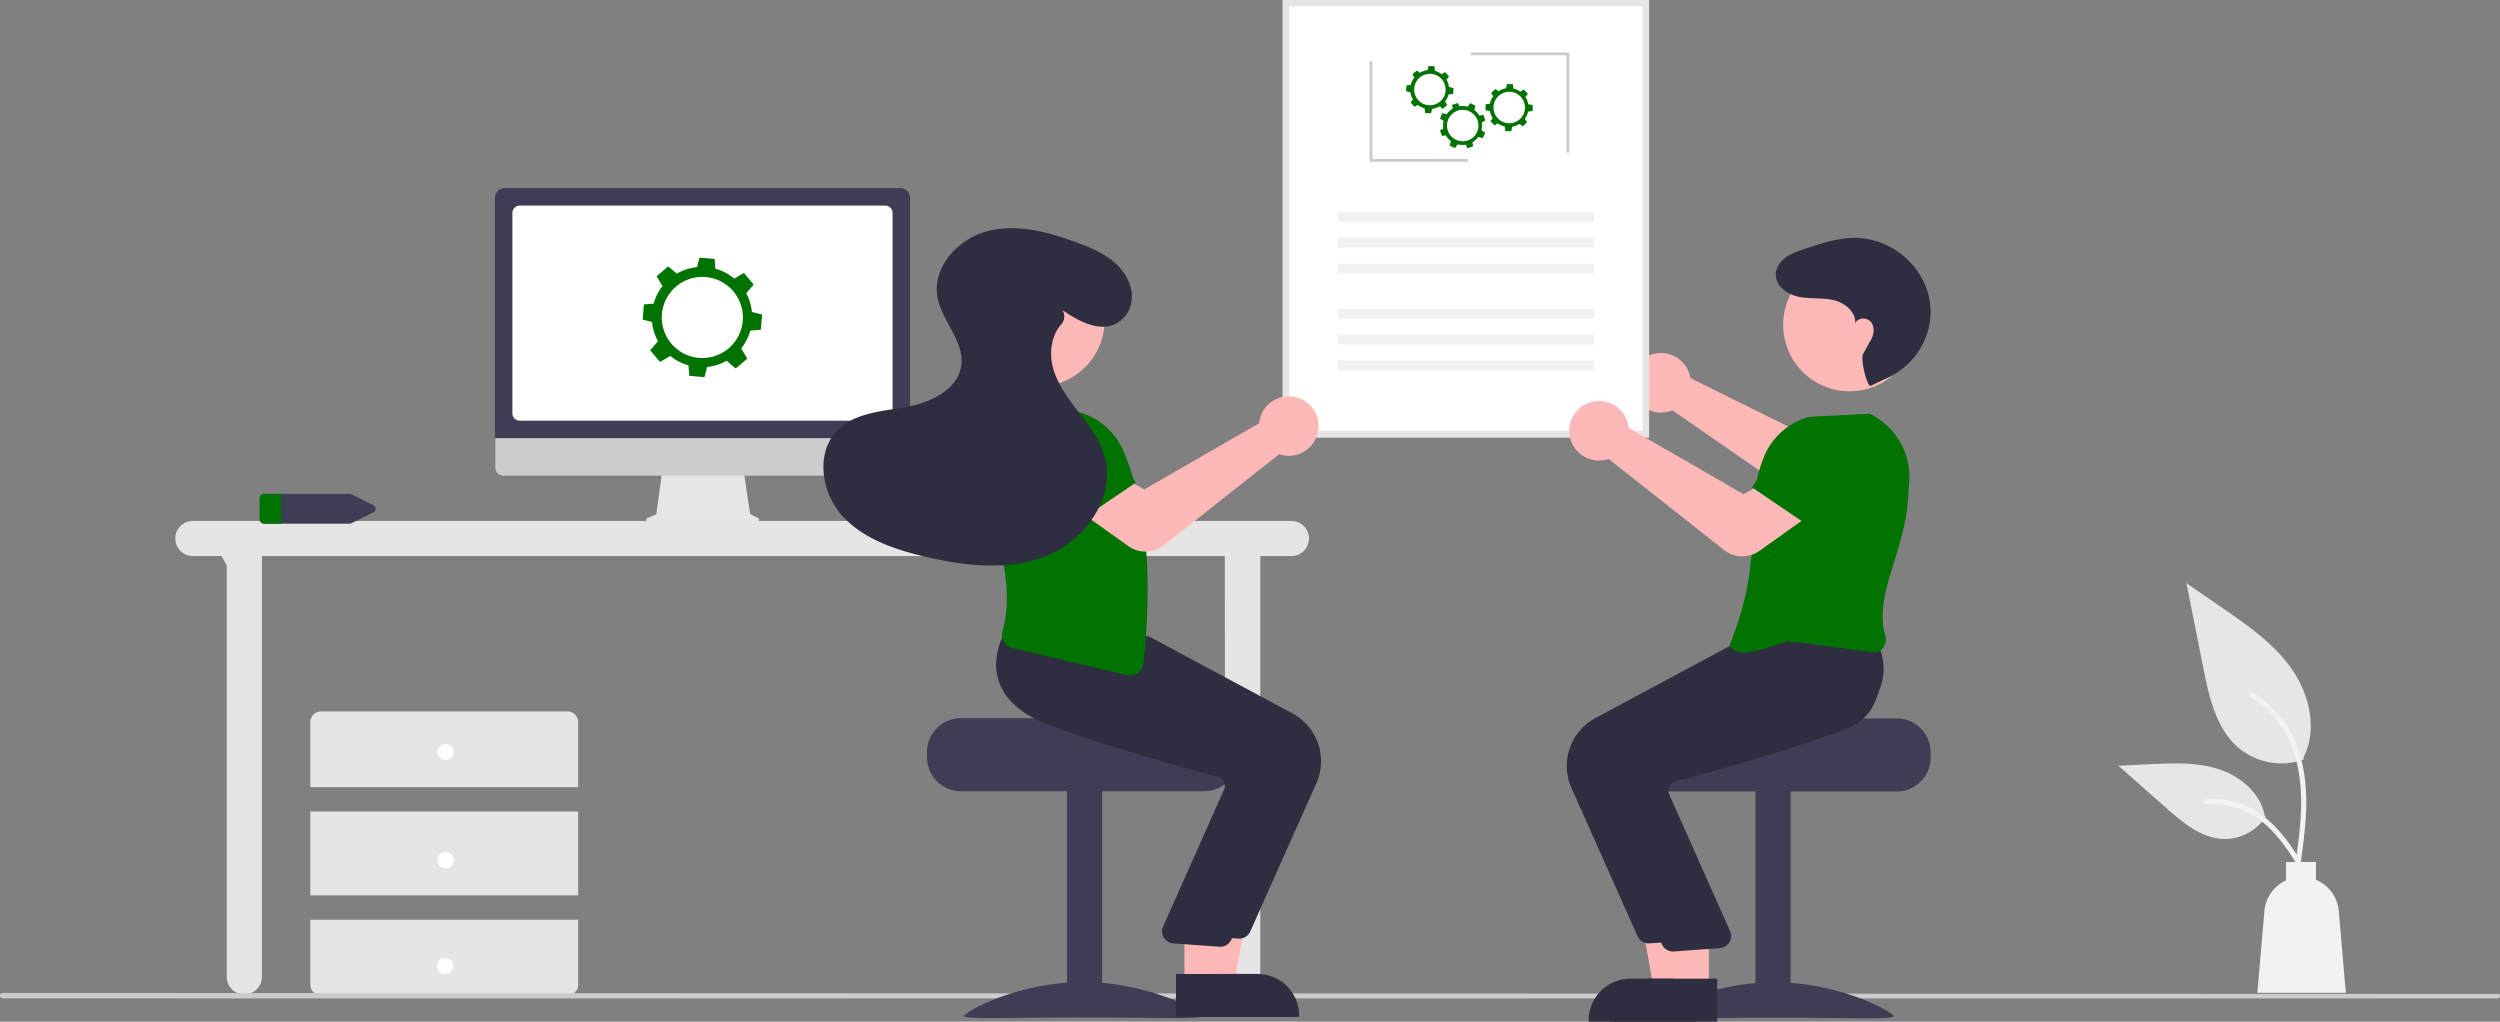
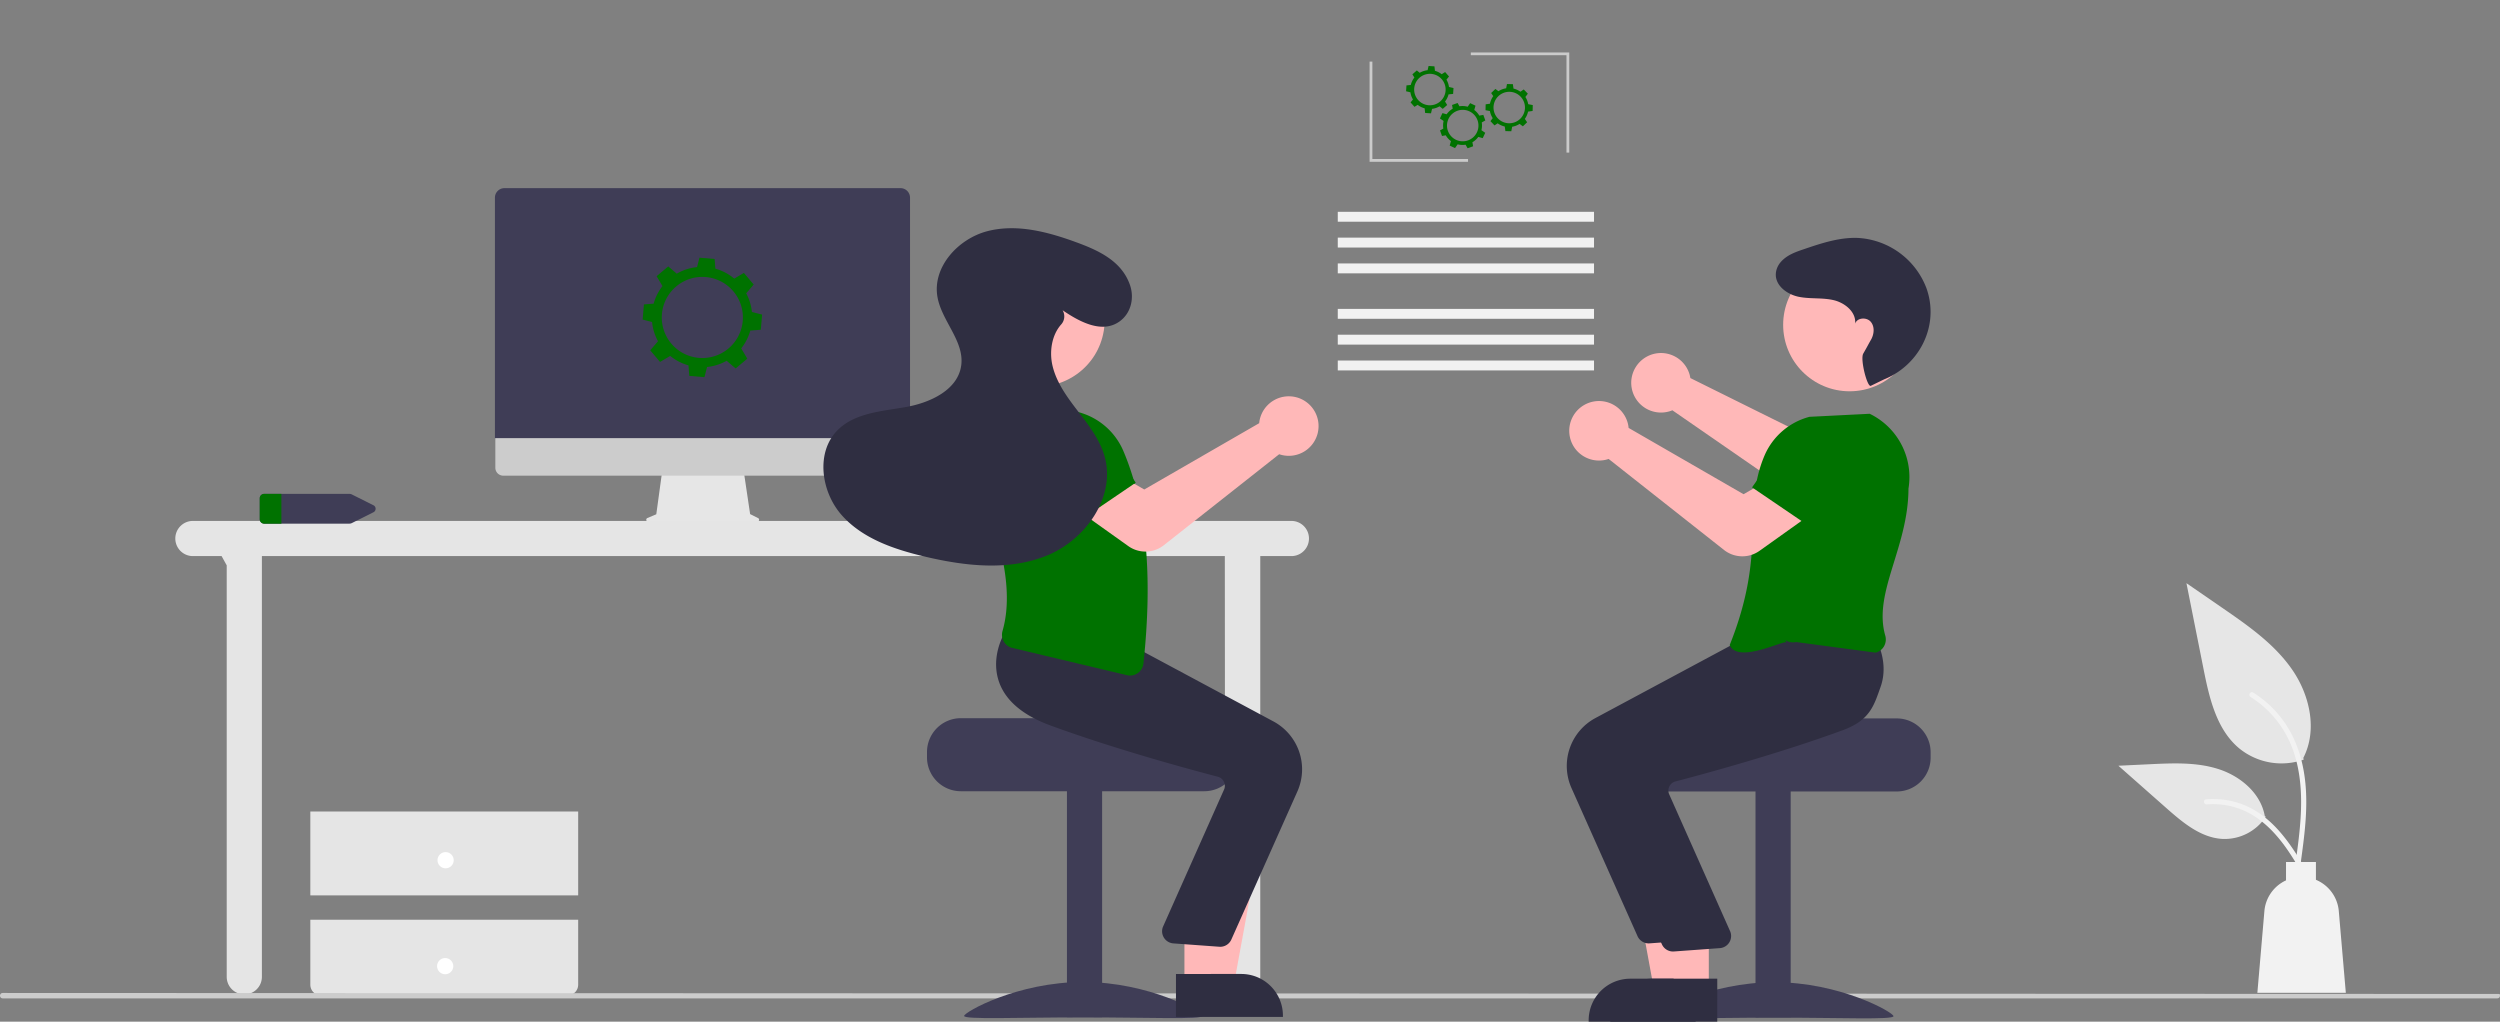
<svg xmlns="http://www.w3.org/2000/svg" id="bf6f8f29-0b46-46f8-b60a-c2bb8f1c26a6" data-name="Layer 1" width="924" height="377.613" viewBox="0 0 924 377.613">
  <rect x="0" y="0" width="924" height="377.613" fill="#808080" stroke="none" />
  <path d="M747.545 392.573a11.003 11.003 0 0 1 14.89 6.914 10.593 10.593 0 0 1 .32 1.435l43.939 21.789 10.168-6.739 12.652 14.565-15.526 12.61a11.148 11.148 0 0 1-13.302.513l-44.579-30.828a10.51 10.51 0 0 1-1.015.37 11.003 11.003 0 0 1-14.01-8.56 10.704 10.704 0 0 1-.163-1.34 11.036 11.036 0 0 1 6.626-10.73z" transform="translate(-138 -261.193)" fill="#ffb8b8" />
  <path d="M202.796 460.226a6.5 6.5 0 0 0 6.5 6.5h10.609l1.89 3.427v152.073a6.5 6.5 0 0 0 13 0v-155.5h355.902l.099 155.5a6.5 6.5 0 0 0 13 0v-155.5h11.5a6.5 6.5 0 0 0 0-13h-406a6.5 6.5 0 0 0-6.5 6.5z" transform="translate(-138 -261.193)" fill="#e5e5e5" />
-   <path d="M351.697 552.127v-24a4 4 0 0 0-4-4h-91a4 4 0 0 0-4 4v24z" transform="translate(-138 -261.193)" fill="#e5e5e5" />
  <path fill="#e5e5e5" d="M114.697 299.934h99v31h-99z" />
  <path d="M252.697 601.127v24a4 4 0 0 0 4 4h91a4 4 0 0 0 4-4v-24z" transform="translate(-138 -261.193)" fill="#e5e5e5" />
-   <circle cx="164.697" cy="277.934" r="3" fill="#fff" />
  <circle cx="164.697" cy="317.934" r="3" fill="#fff" />
  <circle cx="164.536" cy="357.087" r="3" fill="#fff" />
  <path d="M234 445.26v7.94a1.65 1.65 0 0 0 1.74 1.53h31.42a1.941 1.941 0 0 0 .86-.2l7.93-3.97a1.445 1.445 0 0 0 0-2.66l-7.93-3.97a1.941 1.941 0 0 0-.86-.2h-31.42a1.65 1.65 0 0 0-1.74 1.53z" transform="translate(-138 -261.193)" fill="#3f3d56" />
  <path d="M235.74 443.73H242v11h-6.26a1.65 1.65 0 0 1-1.74-1.53v-7.94a1.65 1.65 0 0 1 1.74-1.53z" transform="translate(-138 -261.193)" fill="#007200" />
  <path d="M989.444 541.948a24.745 24.745 0 0 1-23.895-4.209c-8.369-7.025-10.993-18.598-13.128-29.314l-6.315-31.695 13.221 9.104c9.508 6.546 19.23 13.303 25.814 22.786s9.457 22.428 4.167 32.689" transform="translate(-138 -261.193)" fill="#e6e6e6" />
  <path d="M988.314 580.322c1.338-9.747 2.714-19.62 1.776-29.471-.834-8.75-3.503-17.296-8.938-24.303a40.427 40.427 0 0 0-10.372-9.399c-1.037-.654-1.992.99-.96 1.641a38.433 38.433 0 0 1 15.203 18.343c3.31 8.418 3.842 17.595 3.271 26.538-.345 5.408-1.076 10.78-1.812 16.146a.985.985 0 0 0 .663 1.169.956.956 0 0 0 1.17-.664z" transform="translate(-138 -261.193)" fill="#f2f2f2" />
  <path d="M975.425 563.074a18.215 18.215 0 0 1-15.871 8.192c-8.035-.382-14.733-5.99-20.762-11.313l-17.834-15.746 11.803-.565c8.488-.406 17.195-.785 25.28 1.833s15.54 8.917 17.02 17.285" transform="translate(-138 -261.193)" fill="#e6e6e6" />
  <path d="M992.096 585.926c-6.44-11.397-13.912-24.063-27.261-28.111a30.42 30.42 0 0 0-11.466-1.184c-1.218.105-.914 1.981.301 1.876a28.261 28.261 0 0 1 18.299 4.841c5.16 3.512 9.177 8.395 12.577 13.573 2.083 3.171 3.948 6.477 5.814 9.779.596 1.055 2.34.293 1.736-.774z" transform="translate(-138 -261.193)" fill="#f2f2f2" />
  <path d="M1002.416 597.922a13.793 13.793 0 0 0-8.452-11.553v-6.588h-11.05v6.796a13.786 13.786 0 0 0-7.993 11.345l-2.598 30.205h32.692z" transform="translate(-138 -261.193)" fill="#f2f2f2" />
  <path d="M138 629.193a1 1 0 0 1 1-1l922.364.364c.552 0 .636.084.636.636a1 1 0 0 1-1 1H139a1 1 0 0 1-1-1z" transform="translate(-138 -261.193)" fill="#ccc" />
  <path d="m377.282 452.651 3.282-1.382 2.252-16.456h29.988l2.441 16.389 2.937 1.468a.697.697 0 0 1-.312 1.321h-40.318a.697.697 0 0 1-.27-1.34z" transform="translate(-138 -261.193)" fill="#e6e6e6" />
  <path d="M321.08 434.084V413.31h153.132v20.773a2.918 2.918 0 0 1-2.912 2.918H323.991a2.918 2.918 0 0 1-2.912-2.918z" transform="translate(-138 -261.193)" fill="#ccc" />
  <path d="M320.925 334.248a3.522 3.522 0 0 1 3.519-3.518h146.384a3.522 3.522 0 0 1 3.518 3.518v88.881h-153.42z" transform="translate(-138 -261.193)" fill="#3f3d56" />
-   <path d="M327.376 413.966v-74.073a2.715 2.715 0 0 1 2.713-2.712h135.094a2.715 2.715 0 0 1 2.713 2.712v74.073a2.715 2.715 0 0 1-2.713 2.712H330.09a2.715 2.715 0 0 1-2.713-2.712zM612.1 261.193h135.39v161.66H612.1z" transform="translate(-138 -261.193)" fill="#fff" />
-   <path d="M612.1 261.193h135.39v161.66H612.1zm133.002 2.389H614.488v156.883h130.614z" transform="translate(-138 -261.193)" fill="#e5e5e5" />
  <path fill="#f1f1f1" d="M494.441 78.285h94.708v3.66h-94.708z" />
  <path fill="#cbcbcb" d="M578.965 56.406h1.032V19.379h-36.383v1.033h35.351v35.994zM506.199 59.803h36.383v-1.032h-35.351V22.777h-1.032v37.026z" />
  <path fill="#f1f1f1" d="M494.441 87.827h94.708v3.66h-94.708zM494.441 97.37h94.708v3.66h-94.708zM494.441 114.164h94.708v3.66h-94.708zM494.441 123.707h94.708v3.66h-94.708zM494.441 133.249h94.708v3.66h-94.708z" />
  <path d="m672.606 290.63.955-1.17-1.439-1.637-1.282.796a7.149 7.149 0 0 0-2.498-1.26l-.165-1.643-2.176-.14-.365 1.562a7.152 7.152 0 0 0-2.897.967l-1.08-.882-1.638 1.438.736 1.186a7.15 7.15 0 0 0-1.333 2.748l-1.597.16-.14 2.176 1.607.376a7.147 7.147 0 0 0 .937 2.656l-.883 1.08 1.439 1.638 1.185-.736a7.15 7.15 0 0 0 2.579 1.29l.172 1.706 2.175.141.387-1.654a7.151 7.151 0 0 0 2.787-.948l1.169.955 1.637-1.439-.795-1.282a7.152 7.152 0 0 0 1.299-2.642l1.69-.17.14-2.175-1.669-.39a7.151 7.151 0 0 0-.937-2.708zm-2.28 8.03a5.813 5.813 0 1 1 .532-8.204 5.813 5.813 0 0 1-.531 8.205zM685.657 306.445l1.317-.737-.737-2.051-1.484.269a7.149 7.149 0 0 0-1.861-2.09l.45-1.588-1.972-.93-.914 1.32a7.152 7.152 0 0 0-3.05-.165l-.68-1.218-2.052.736.249 1.373a7.15 7.15 0 0 0-2.249 2.067l-1.544-.437-.93 1.971 1.357.94a7.147 7.147 0 0 0-.104 2.815l-1.218.68.737 2.052 1.373-.249a7.15 7.15 0 0 0 1.924 2.148l-.467 1.65 1.972.93.967-1.397a7.151 7.151 0 0 0 2.94.142l.737 1.317 2.052-.736-.27-1.485a7.152 7.152 0 0 0 2.179-1.98l1.634.462.93-1.971-1.409-.976a7.151 7.151 0 0 0 .123-2.862zm-5.07 6.632a5.813 5.813 0 1 1 3.507-7.435 5.813 5.813 0 0 1-3.507 7.435zM701.781 297.034l.907-1.206-1.503-1.579-1.249.847a7.149 7.149 0 0 0-2.546-1.16l-.231-1.634-2.18-.054-.302 1.576a7.152 7.152 0 0 0-2.856 1.082l-1.115-.838-1.579 1.502.783 1.155a7.15 7.15 0 0 0-1.222 2.8l-1.589.224-.054 2.18 1.622.31a7.147 7.147 0 0 0 1.042 2.617l-.839 1.115 1.503 1.579 1.155-.783a7.15 7.15 0 0 0 2.628 1.186l.24 1.698 2.18.054.32-1.669a7.151 7.151 0 0 0 2.747-1.058l1.206.907 1.579-1.502-.847-1.25a7.152 7.152 0 0 0 1.193-2.691l1.682-.238.054-2.18-1.684-.323a7.151 7.151 0 0 0-1.045-2.667zm-1.956 8.116a5.813 5.813 0 1 1 .203-8.219 5.813 5.813 0 0 1-.203 8.219zM415.317 383.375l3.88-.308.48-5.6-3.769-.967a18.435 18.435 0 0 0-2.112-6.898l2.763-3.24-3.62-4.3-3.561 2.108a18.443 18.443 0 0 0-6.97-3.668l-.285-3.587-5.6-.481-.894 3.485a18.437 18.437 0 0 0-7.494 2.424l-3.15-2.686-4.3 3.62 2.169 3.663a18.43 18.43 0 0 0-3.272 6.484l-3.587.285-.482 5.6 3.486.894a18.44 18.44 0 0 0 2.198 7.103l-2.868 3.364 3.619 4.3 3.77-2.231a18.442 18.442 0 0 0 6.738 3.498l.309 3.88 5.6.481.966-3.77a18.445 18.445 0 0 0 7.237-2.295l3.333 2.842 4.301-3.619-2.252-3.805a18.441 18.441 0 0 0 3.367-6.576zm-19.018 10.09a14.991 14.991 0 1 1 16.22-13.652 14.991 14.991 0 0 1-16.22 13.651z" transform="translate(-138 -261.193)" fill="#007200" />
  <path d="M839.06 526.722h-48.01c0 1.38-49.48 2.5-49.48 2.5a12.86 12.86 0 0 0-2.11 2 12.41 12.41 0 0 0-2.9 8v2a12.505 12.505 0 0 0 12.5 12.5h90a12.51 12.51 0 0 0 12.5-12.5v-2a12.517 12.517 0 0 0-12.5-12.5z" transform="translate(-138 -261.193)" fill="#3f3d56" />
  <path fill="#3f3d56" d="M648.836 292.032h13v84h-13z" />
  <path d="M749.836 636.768c0 1.405 19.7.544 44 .544s44 .861 44-.544-19.7-12.543-44-12.543-44 11.139-44 12.543z" transform="translate(-138 -261.193)" fill="#3f3d56" />
  <path fill="#ffb8b8" d="m623.571 365.73-12.259-.001-5.833-31.797 18.094.001-.002 31.797z" />
  <path d="m764.698 638.807-39.53-.002v-.5a15.386 15.386 0 0 1 15.386-15.386h24.145zM743.235 607.205l-24.44-54.808a20.086 20.086 0 0 1 8.818-25.784l53.013-28.428 24.191-2.057 22.315-2.029.16.273c.207.348 5.005 8.635 1.761 17.722-2.46 6.892-8.859 12.276-19.018 16.002-23.715 8.695-51.11 16.127-61.787 18.918a3.451 3.451 0 0 0-2.211 1.76 3.498 3.498 0 0 0-.196 2.798l22.706 51.015a4.5 4.5 0 0 1-3.81 6.029l-16.966 1.235q-.216.02-.43.02a4.497 4.497 0 0 1-4.106-2.666z" transform="translate(-138 -261.193)" fill="#2f2e41" />
  <path fill="#ffb8b8" d="m631.571 365.73-12.259-.001-5.833-31.797 18.094.001-.002 31.797z" />
  <path d="m772.698 638.807-39.53-.002v-.5a15.386 15.386 0 0 1 15.386-15.386h24.145zM752.235 610.205l-24.44-54.808a20.086 20.086 0 0 1 8.818-25.784l53.013-28.428 24.191-2.057 17.478-1.516-.002-.24c.206.348 5.004 8.635 1.76 17.722-2.46 6.892-3.859 12.276-14.018 16.002-23.715 8.695-51.11 16.127-61.787 18.918a3.451 3.451 0 0 0-2.211 1.76 3.498 3.498 0 0 0-.196 2.798l22.706 51.015a4.5 4.5 0 0 1-3.81 6.029l-16.966 1.235q-.216.02-.43.02a4.497 4.497 0 0 1-4.106-2.666z" transform="translate(-138 -261.193)" fill="#2f2e41" />
  <path d="M798.295 498.612c-1.172-.83-18 8-21 1 14-35 4.353-50.114 12.928-70.185a24.992 24.992 0 0 1 16.567-14.18l22.25-1.123.115.056a26.005 26.005 0 0 1 14.22 27.589c-.08 21.843-13.149 38.502-8.58 54.346a5.122 5.122 0 0 1-.483 3.983 4.884 4.884 0 0 1-3.116 2.31l-29.378-3.92a4.964 4.964 0 0 1-4.017-.777z" transform="translate(-138 -261.193)" fill="#007200" />
  <circle cx="683.615" cy="120.06" r="24.561" fill="#ffb8b8" />
  <path d="m775.223 464.483-42.674-33.666a10.517 10.517 0 0 1-1.036.306 11.027 11.027 0 0 1-8.818-1.691 10.913 10.913 0 0 1-4.626-7.734 11.001 11.001 0 0 1 21.635-3.8 10.574 10.574 0 0 1 .229 1.451l42.481 24.508 10.572-6.087 11.711 15.332-16.414 11.7a10.942 10.942 0 0 1-13.06-.319z" transform="translate(-138 -261.193)" fill="#ffb8b8" />
  <path d="m809.904 457.877-24.348-16.557 11.443-16.207a11.168 11.168 0 0 1 13.928-3.64 11.168 11.168 0 0 1 5.895 13.283z" transform="translate(-138 -261.193)" fill="#007200" />
  <path d="M829.438 403.797c-1.305.571-3.977-9.827-2.78-11.907 1.78-3.093 1.675-3.07 2.856-5.117s1.447-4.847-.084-6.648-5.072-1.561-5.77.696c.45-4.288-3.792-7.734-7.993-8.703s-8.633-.367-12.857-1.23c-4.902-1-10.003-5.109-8.047-10.5a7.593 7.593 0 0 1 1.481-2.434c2.26-2.54 5.421-3.626 8.512-4.675 6.43-2.182 13.036-4.392 19.822-4.151a28.798 28.798 0 0 1 25.446 18.609 26.158 26.158 0 0 1 1.084 4.025c2.33 12.524-4.944 24.878-16.756 29.647z" transform="translate(-138 -261.193)" fill="#2f2e41" />
  <path d="M480.619 539.133v2a12.51 12.51 0 0 0 12.5 12.5h90a12.505 12.505 0 0 0 12.5-12.5v-2a12.41 12.41 0 0 0-2.9-8 12.86 12.86 0 0 0-2.11-2s-49.48-1.12-49.48-2.5h-48.01a12.517 12.517 0 0 0-12.5 12.5z" transform="translate(-138 -261.193)" fill="#3f3d56" />
  <path fill="#3f3d56" d="M394.343 291.943h13v84h-13z" />
  <path d="M538.343 624.136c-24.301 0-44 11.14-44 12.544s19.699.543 44 .543 44 .861 44-.543c0-1.405-19.7-12.544-44-12.544z" transform="translate(-138 -261.193)" fill="#3f3d56" />
  <path fill="#ffb8b8" d="m443.761 332.185 18.094-.001-5.833 31.797-12.259.001-.002-31.797z" />
-   <path d="m578.636 621.172 24.143-.001h.002a15.386 15.386 0 0 1 15.386 15.386v.5l-39.53.002zM595.993 608.124q-.214 0-.43-.02l-16.966-1.236a4.5 4.5 0 0 1-3.81-6.03l22.707-51.014a3.498 3.498 0 0 0-.196-2.799 3.451 3.451 0 0 0-2.212-1.76c-10.677-2.79-38.072-10.222-61.786-18.918-10.16-3.725-16.559-9.109-19.019-16.002-3.243-9.086 1.555-17.374 1.76-17.721l.162-.273 22.314 2.029 24.192 2.057 53.013 28.428a20.086 20.086 0 0 1 8.819 25.784L600.1 605.457a4.497 4.497 0 0 1-4.107 2.667z" transform="translate(-138 -261.193)" fill="#2f2e41" />
  <path fill="#ffb8b8" d="m437.761 332.185 18.094-.001-5.833 31.797-12.259.001-.002-31.797z" />
  <path d="m572.636 621.172 24.143-.001h.002a15.386 15.386 0 0 1 15.386 15.386v.5l-39.53.002zM588.993 611.124q-.214 0-.43-.02l-16.966-1.236a4.5 4.5 0 0 1-3.81-6.03l22.707-51.014a3.498 3.498 0 0 0-.196-2.799 3.451 3.451 0 0 0-2.212-1.76c-10.677-2.79-38.072-10.222-61.786-18.918-10.16-3.725-16.559-9.109-19.019-16.002-3.243-9.086 1.555-17.374 1.76-17.721l.162-.273 22.314 2.029 24.192 2.057 53.013 28.428a20.086 20.086 0 0 1 8.819 25.784L593.1 608.457a4.497 4.497 0 0 1-4.107 2.667z" transform="translate(-138 -261.193)" fill="#2f2e41" />
  <path d="M503.504 417.08a11.168 11.168 0 0 1 14.262-2.784 11.168 11.168 0 0 1 5.002 13.5l-6.72 18.666-27.524-10.46z" transform="translate(-138 -261.193)" fill="#007200" />
  <path d="M558.534 509.963a4.964 4.964 0 0 1-4.017.777l-42.379-10.08a4.884 4.884 0 0 1-3.115-2.31 5.122 5.122 0 0 1-.484-3.983c4.57-15.844-1.423-35.483-8.579-54.347a26.005 26.005 0 0 1 14.22-27.588l.115-.056 22.25 1.123a24.992 24.992 0 0 1 16.566 14.18c8.576 20.07 11.031 45.825 7.506 78.735a4.999 4.999 0 0 1-2.083 3.549z" transform="translate(-138 -261.193)" fill="#007200" />
  <circle cx="521.72" cy="379.505" r="24.561" transform="rotate(-80.783 299.222 330.008)" fill="#ffb8b8" />
  <path d="m555.052 463.054-16.414-11.7 11.71-15.332 10.572 6.087 42.482-24.508a10.574 10.574 0 0 1 .229-1.452 11 11 0 1 1 8.19 13.226 10.518 10.518 0 0 1-1.036-.306l-42.674 33.666a10.942 10.942 0 0 1-13.06.319z" transform="translate(-138 -261.193)" fill="#ffb8b8" />
  <path d="M526.513 433.007a11.168 11.168 0 0 1 5.894-13.282 11.168 11.168 0 0 1 13.93 3.64l11.442 16.207-24.349 16.557z" transform="translate(-138 -261.193)" fill="#007200" />
  <path d="M530.785 375.95a4.437 4.437 0 0 1-.594 5.187c-3.489 3.946-4.42 10.054-3.162 15.315 1.51 6.313 5.516 11.694 9.473 16.839s8.05 10.43 9.788 16.685c4.115 14.805-6.938 30.594-21.141 36.46s-30.378 4.007-45.332.473c-11.287-2.667-22.935-6.591-30.654-15.248s-9.767-23.31-1.564-31.51c6.43-6.426 16.443-6.944 25.39-8.554s19.083-6.355 20.282-15.367c1.191-8.954-7.199-16.355-8.779-25.25-1.965-11.06 7.655-21.599 18.54-24.372s22.367.307 32.912 4.18c8.11 2.98 16.593 6.866 19.68 15.695 1.717 4.91.383 10.504-3.85 13.525-6.448 4.6-14.736.16-21.05-4.161z" transform="translate(-138 -261.193)" fill="#2f2e41" />
</svg>